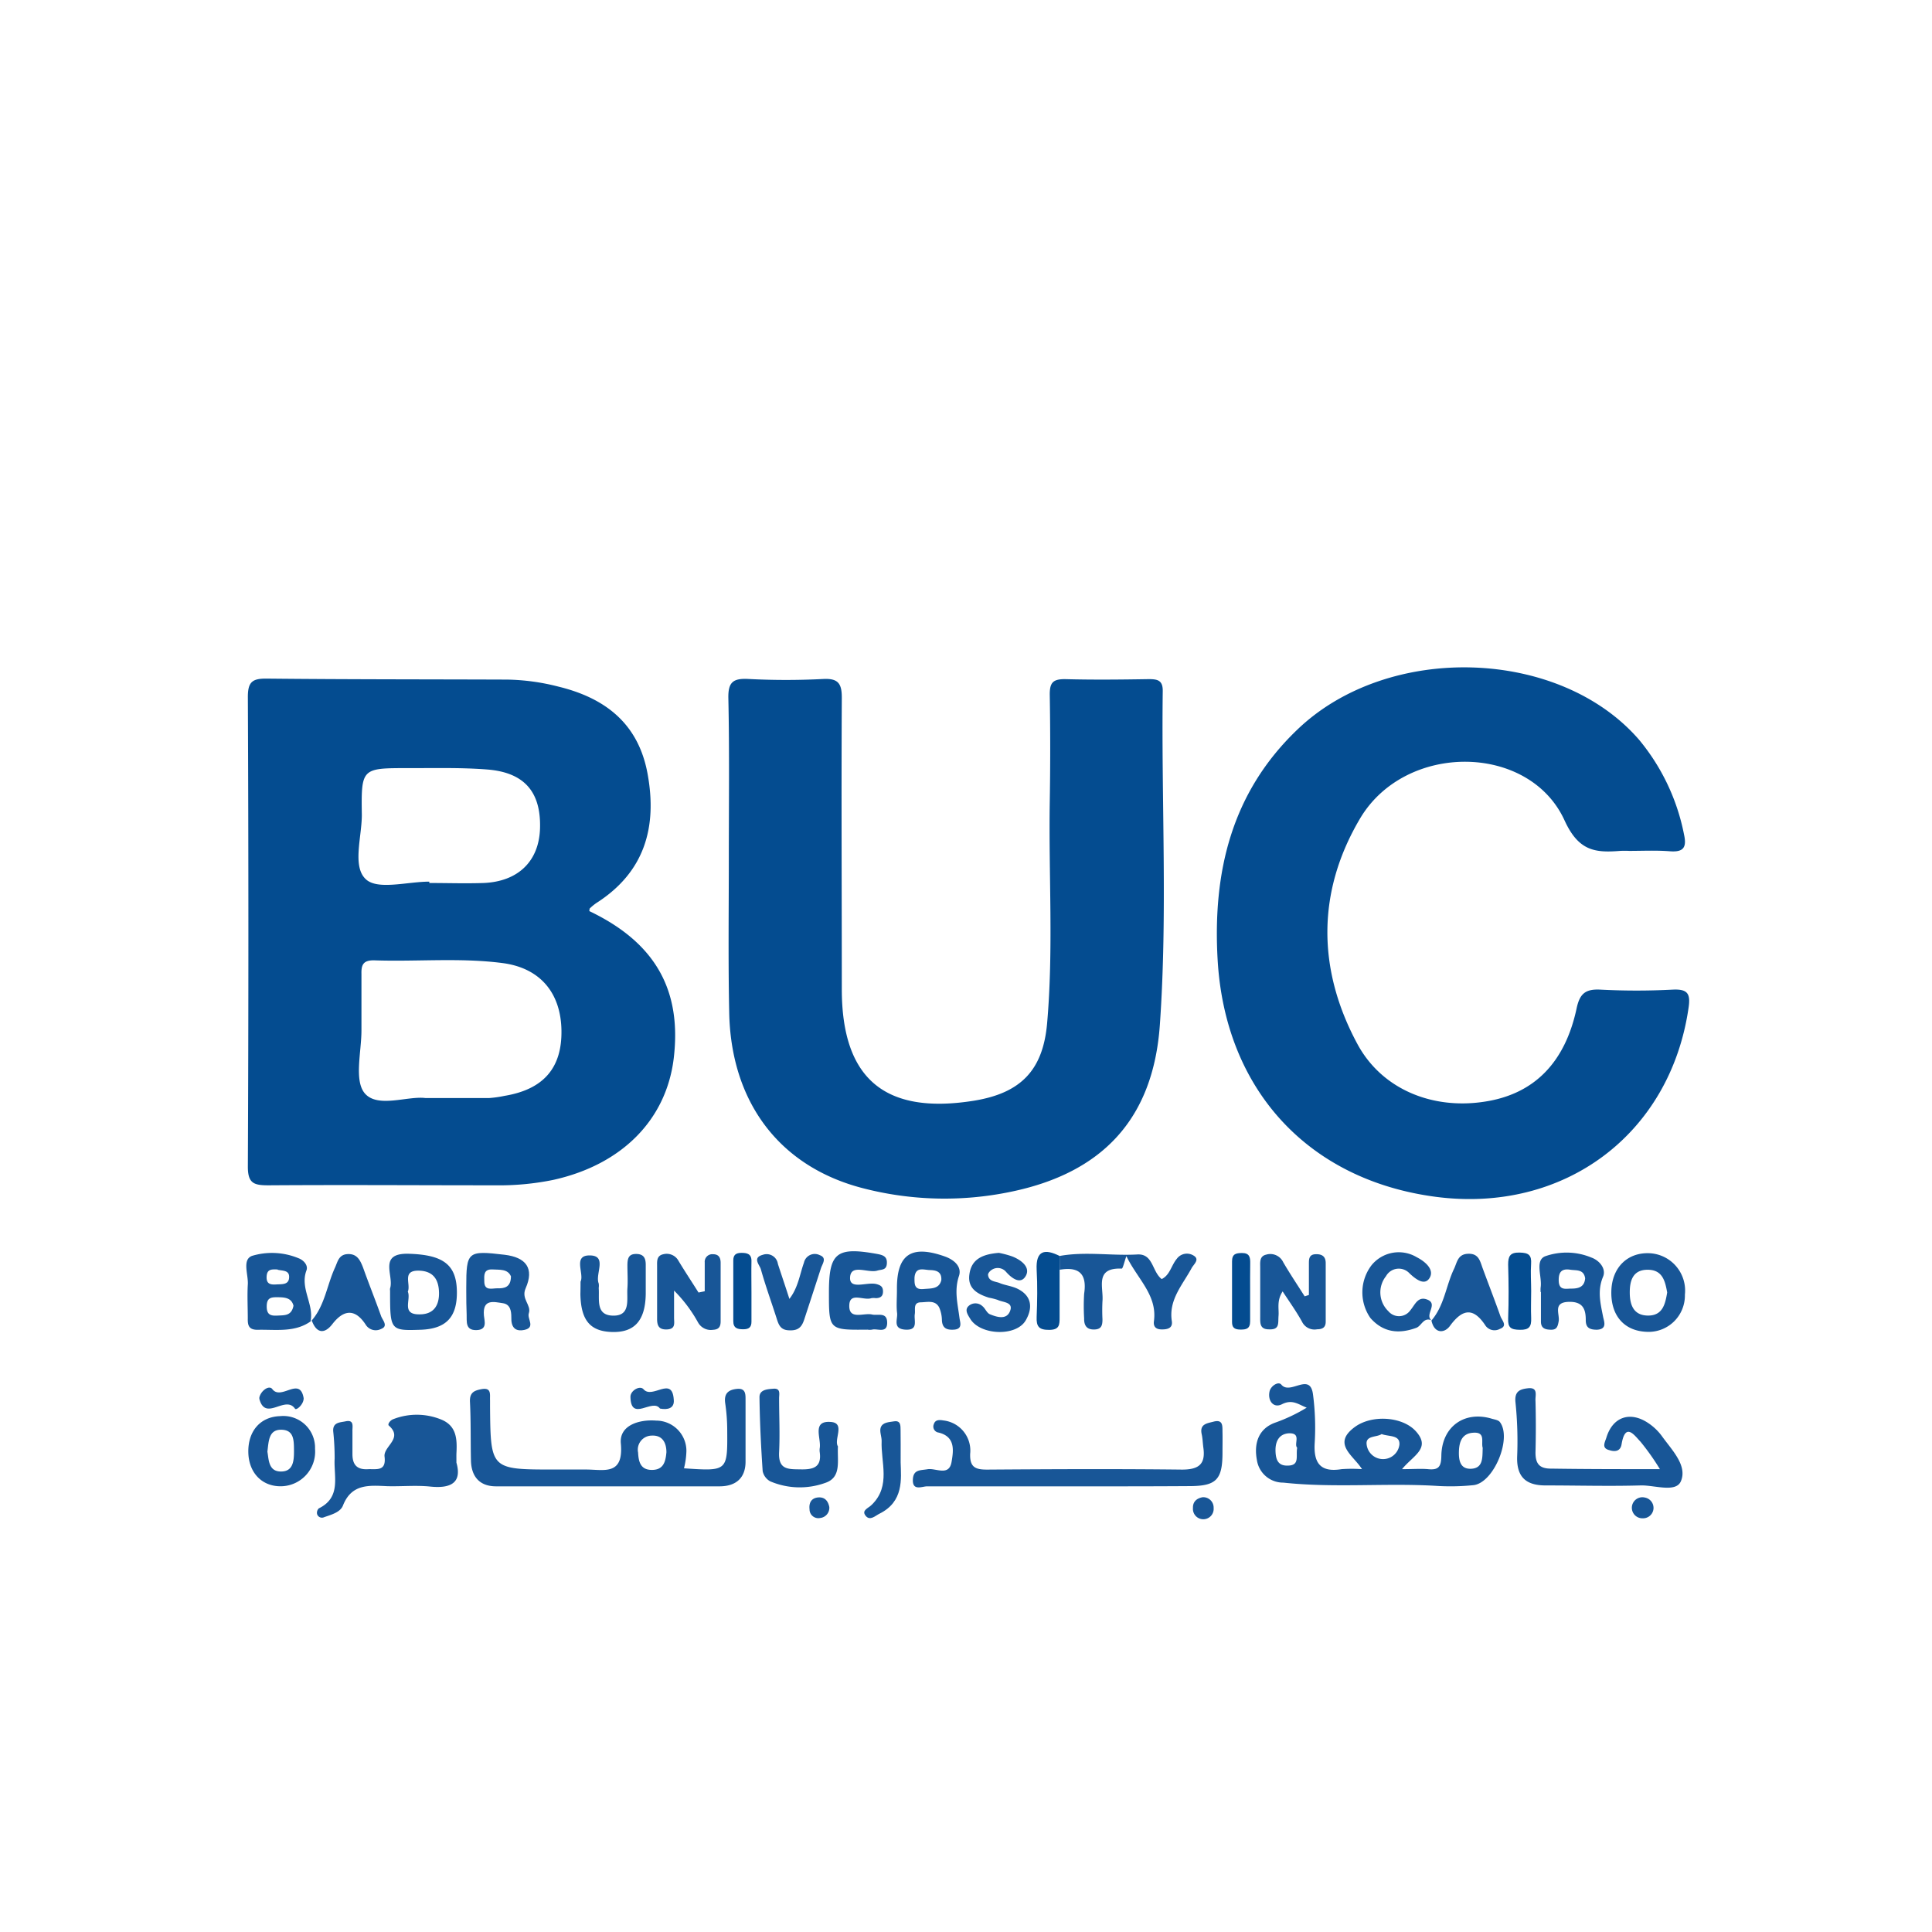
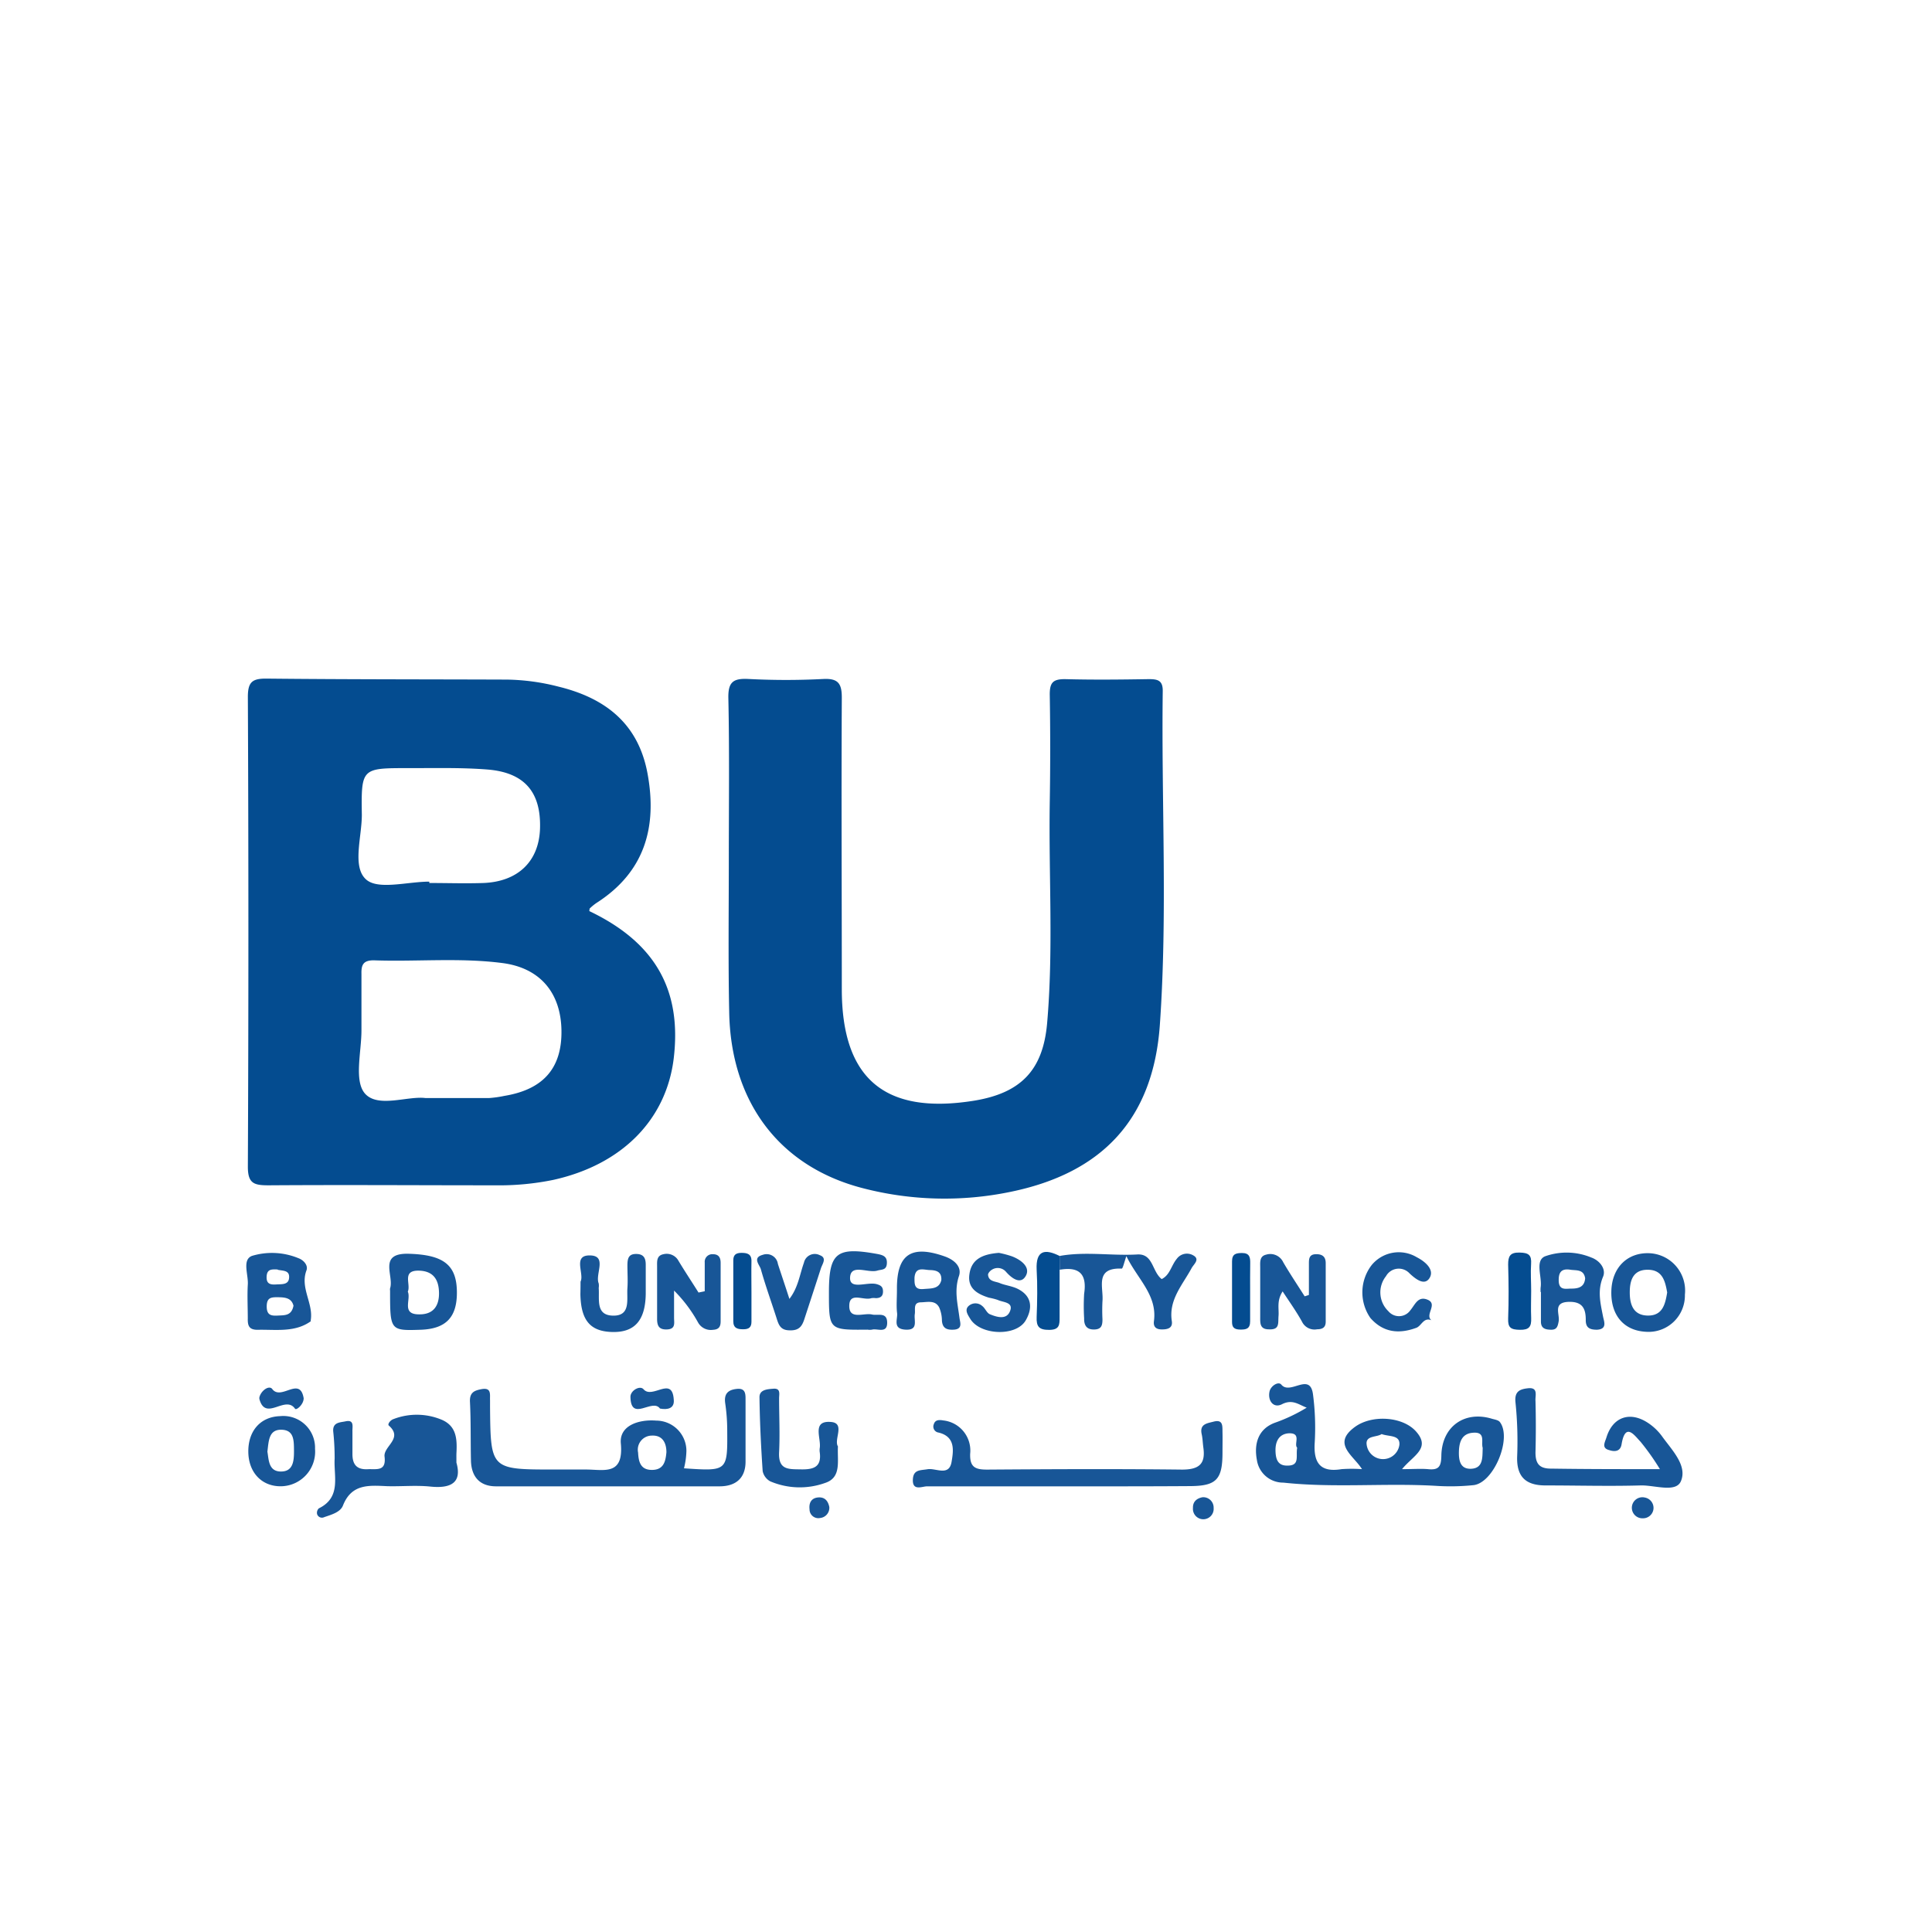
<svg xmlns="http://www.w3.org/2000/svg" id="Layer_1" data-name="Layer 1" viewBox="0 0 255.12 255.12">
  <defs>
    <style>.cls-1{fill:#044c90;}.cls-2{fill:#185697;}</style>
  </defs>
  <path class="cls-1" d="M77.82,120.31c8.67,4.14,12.24,10.38,11.14,19.49-1,8.09-6.86,14-15.88,16a35.63,35.63,0,0,1-7.72.72c-10,0-19.93-.07-29.9,0-1.93,0-2.74-.24-2.73-2.49q.14-31,0-62c0-2,.6-2.44,2.5-2.42,10.57.11,21.13.09,31.7.13a28.76,28.76,0,0,1,6.78.92c6.23,1.51,10.59,4.9,11.8,11.51,1.3,7.08-.4,13-6.74,17.06a6.47,6.47,0,0,0-.91.75S77.83,120.22,77.82,120.31ZM56.2,145c3.17,0,5.75,0,8.34,0a14.72,14.72,0,0,0,2.07-.29c5.15-.85,7.61-3.68,7.53-8.65s-2.83-8.25-7.8-8.89c-5.65-.73-11.33-.16-17-.36-1.41,0-1.64.64-1.61,1.81,0,2.48,0,5,0,7.44,0,2.86-1,6.66.46,8.34C49.9,146.35,53.84,144.69,56.2,145Zm.49-28.59v.19c2.39,0,4.78.08,7.16,0,4.59-.19,7.33-2.89,7.46-7.21.14-4.81-2.06-7.4-7-7.78-3.46-.27-7-.17-10.44-.18-6.12,0-6.18,0-6.09,6.18,0,2.94-1.31,6.87.57,8.53C49.94,117.55,53.82,116.42,56.69,116.42Z" />
  <path class="cls-1" d="M96.24,113.36c0-7,.09-14.1-.06-21.15-.05-2.17.65-2.66,2.68-2.55a95.38,95.38,0,0,0,9.86,0c2-.1,2.45.64,2.44,2.52-.07,12.81,0,25.62,0,38.43,0,11.83,5.67,16.62,17.44,14.74,6.17-1,9.12-4,9.67-10.21.85-9.71.2-19.44.35-29.17q.12-7.14,0-14.29c0-1.58.47-2,2-2,3.68.1,7.37.06,11.06,0,1.15,0,1.88.13,1.86,1.57-.19,14.69.65,29.4-.38,44.06-.87,12.47-7.62,19.59-19.71,22.07a42.91,42.91,0,0,1-19.55-.49c-11-2.85-17.42-11.4-17.61-23.29C96.15,126.86,96.24,120.11,96.24,113.36Z" />
-   <path class="cls-1" d="M215.13,112.36a11.81,11.81,0,0,0-1.19,0c-3.34.27-5.49,0-7.33-4-4.65-10.24-21-10.38-27-.3-5.72,9.64-5.7,19.92-.36,29.81,3.24,6,9.95,8.7,16.88,7.59,6.41-1,10.52-5.09,12.06-12.3.41-1.94,1.16-2.58,3.13-2.48a92.57,92.57,0,0,0,9.57,0c1.94-.09,2.36.51,2.09,2.36-2.4,16.71-16.41,27.22-33.39,25-16.8-2.21-27.8-14.1-28.8-31.27-.67-11.57,1.8-22.11,10.56-30.46,12-11.48,34.61-10.77,45.11,1.4a28,28,0,0,1,5.92,12.51c.37,1.7-.09,2.33-1.88,2.19S216.93,112.36,215.13,112.36Z" />
  <path class="cls-2" d="M185.14,194c1.49,0,2.46-.08,3.41,0,1.43.15,1.76-.32,1.78-1.79.07-3.85,3.07-5.95,6.66-4.87.37.11.85.17,1.06.43,1.64,2.1-.77,8-3.45,8.34a29.58,29.58,0,0,1-5.07.09c-6.68-.38-13.38.3-20.06-.42a3.5,3.5,0,0,1-3.5-3c-.4-2.14.18-4.08,2.36-4.9a22.1,22.1,0,0,0,4.22-2c-1.06-.39-1.87-1.17-3.29-.44-1.09.54-1.88-.46-1.62-1.69.15-.73,1.16-1.39,1.56-.91,1.18,1.44,3.83-1.76,4.19,1.36a33.71,33.71,0,0,1,.22,6.27c-.18,2.69.71,4,3.55,3.53a19.58,19.58,0,0,1,2.69,0c-1.14-1.83-4-3.33-.94-5.57,2.22-1.63,6.2-1.4,8,.51C189.05,191.25,186.6,192.18,185.14,194Zm10.65-2.81c-.24-.74.43-2.11-1.23-2-1.5.08-1.87,1.19-1.91,2.46s.21,2.35,1.6,2.3C195.88,193.88,195.74,192.46,195.79,191.22Zm-13.32-1.84c-.65.48-2.2.16-2,1.44a2.18,2.18,0,0,0,4.32,0C184.9,189.47,183.48,189.73,182.47,189.38Zm-11.18,1.82c-.49-.48.66-2-1.16-1.9-1.31.12-1.73,1.17-1.7,2.32s.33,2,1.65,1.94C171.67,193.51,171.09,192.25,171.29,191.2Z" />
  <path class="cls-2" d="M90.32,193.89c5.74.39,5.75.39,5.71-5a24.73,24.73,0,0,0-.26-3.55c-.2-1.3.37-1.83,1.58-1.94s1.09.86,1.1,1.6c0,2.68,0,5.36,0,8,0,2.17-1.27,3.26-3.41,3.27q-14.77,0-29.54,0c-2.17,0-3.26-1.29-3.31-3.4-.06-2.58,0-5.16-.13-7.73-.07-1.26.56-1.52,1.51-1.7,1.38-.26,1.1.73,1.14,1.47,0,.3,0,.6,0,.9.08,8.24.08,8.24,8.49,8.24h4.18c2.38,0,5,.85,4.6-3.46-.21-2.35,2.37-3.18,4.66-3a4,4,0,0,1,4,4A10.25,10.25,0,0,1,90.32,193.89ZM88,191.77c0-1.36-.61-2.26-1.91-2.2a1.86,1.86,0,0,0-1.83,2.24c.06,1.16.29,2.26,1.75,2.29C87.63,194.14,87.89,193,88,191.77Z" />
  <path class="cls-2" d="M139.75,196.27c-5.78,0-11.56,0-17.33,0-.67,0-2,.69-1.87-1,.1-1.23,1-1.1,1.94-1.26,1.1-.18,2.85,1,3.17-1,.25-1.47.51-3.3-1.72-3.84a.8.8,0,0,1-.62-1.13c.19-.61.8-.55,1.25-.47a4,4,0,0,1,3.54,4.4c-.06,1.79.69,2.1,2.28,2.09,8.56-.06,17.13-.1,25.69,0,2.27,0,3.13-.75,2.82-2.92-.08-.59-.09-1.19-.22-1.77-.29-1.34.73-1.42,1.56-1.64,1.31-.35,1.17.63,1.19,1.4s0,1.78,0,2.68c0,3.59-.82,4.42-4.35,4.43C151.3,196.28,145.52,196.27,139.75,196.27Z" />
  <path class="cls-2" d="M60.27,193.14c.73,2.55-.6,3.46-3.46,3.16-1.87-.19-3.78,0-5.67-.05-2.4-.11-4.71-.34-5.85,2.55-.35.9-1.53,1.21-2.48,1.54a.67.67,0,0,1-.94-.41.81.81,0,0,1,.23-.75c3-1.47,1.95-4.23,2.09-6.58A32.75,32.75,0,0,0,44,189c-.08-1.2.91-1.16,1.61-1.31,1.22-.27.9.73.93,1.32,0,1,0,2,0,3,0,1.3.5,2.07,2,2,1.14-.06,2.49.35,2.24-1.67-.16-1.37,2.51-2.39.56-4.1-.19-.17.19-.71.62-.85a8.54,8.54,0,0,1,6.4.1c1.92.84,2,2.53,1.92,4.28C60.26,192.1,60.27,192.39,60.27,193.14Z" />
  <path class="cls-2" d="M219.19,194a31.79,31.79,0,0,0-2.56-3.62c-.8-.83-2-2.64-2.5.33-.16,1-.95,1-1.62.78-1.08-.27-.57-1.05-.38-1.68.81-2.63,3-3.48,5.36-2a7.17,7.17,0,0,1,1.95,1.81c1.31,1.84,3.43,3.91,2.51,6-.68,1.52-3.47.48-5.3.53-4.19.12-8.38,0-12.57,0-2.6,0-3.83-1.14-3.74-3.82a49.93,49.93,0,0,0-.22-7.13c-.16-1.47.57-1.76,1.64-1.88,1.42-.16.94,1,1,1.64.06,2.28.06,4.57,0,6.85,0,1.49.53,2.14,2.11,2.12C209.41,194,214,194,219.19,194Z" />
  <path class="cls-2" d="M139.92,165.85c3.41-.62,6.86,0,10.29-.2,2.08-.1,1.91,2.27,3.19,3.25,1.09-.52,1.26-1.8,2-2.68a1.65,1.65,0,0,1,2.13-.47c1,.53.1,1.18-.18,1.71-1.2,2.22-3.05,4.18-2.61,7,.14.93-.57,1.1-1.36,1.09s-1.1-.41-1-1.11c.45-3.44-2.18-5.54-3.64-8.57-.28.78-.47,1.66-.62,1.65-3.62-.15-2.37,2.51-2.54,4.31a23.42,23.42,0,0,0,0,2.37c0,.77-.1,1.34-1.09,1.36s-1.35-.53-1.33-1.46a27.22,27.22,0,0,1,0-3.26c.4-2.63-.67-3.61-3.23-3.17Z" />
  <path class="cls-2" d="M172.84,171c0-1.37,0-2.74,0-4.11,0-.6,0-1.23.86-1.27s1.36.28,1.36,1.17c0,2.58,0,5.16,0,7.74,0,.76-.43,1-1.13,1a1.83,1.83,0,0,1-2-1c-.74-1.34-1.64-2.6-2.56-4-.81,1.26-.46,2.27-.54,3.23s.19,1.85-1.27,1.78c-1.22,0-1.15-.84-1.15-1.64V167.4c0-.69-.12-1.51.77-1.72a1.88,1.88,0,0,1,2.27,1c.89,1.53,1.88,3,2.83,4.5Z" />
  <path class="cls-2" d="M93.06,170.51c0-1.26,0-2.53,0-3.8a1,1,0,0,1,1.1-1.09c.75,0,1,.46,1,1.14,0,2.57,0,5.15,0,7.72,0,.7-.23,1.08-1,1.12a1.93,1.93,0,0,1-2-1,18.72,18.72,0,0,0-3.15-4.18c0,1.21,0,2.41,0,3.62,0,.63.23,1.45-.89,1.51s-1.36-.49-1.35-1.45c0-2.27,0-4.55,0-6.83,0-.68-.1-1.46.83-1.65a1.77,1.77,0,0,1,2,.88c.85,1.41,1.76,2.78,2.64,4.18Z" />
  <path class="cls-2" d="M41.14,174.4C39,176,36.46,175.54,34,175.6c-1.13,0-1.3-.57-1.28-1.48,0-1.48-.08-3,0-4.45.11-1.32-.79-3.31.55-3.83a9.15,9.15,0,0,1,6.13.3c.67.24,1.32.93,1.07,1.61-.89,2.36,1,4.43.54,6.71Zm-2.39-2c-.26-1-1.11-1.09-2-1.1s-1.52,0-1.53,1.19.59,1.28,1.48,1.23S38.49,173.76,38.75,172.44Zm-2.09-4.77c-.66,0-1.38-.13-1.45.89s.48,1.14,1.26,1.09,1.71.08,1.71-1C38.19,167.71,37.29,167.82,36.66,167.67Z" />
  <path class="cls-2" d="M110.65,191c-.11,1.92.51,4.1-1.69,4.82a9.93,9.93,0,0,1-7.25-.21,2,2,0,0,1-1-1.35c-.22-3.25-.38-6.51-.42-9.77,0-1,1.07-1.05,1.83-1.11,1-.08.76.71.76,1.25,0,2.37.12,4.75,0,7.12s1.22,2.25,2.85,2.28,2.78-.25,2.52-2.24a1.94,1.94,0,0,1,0-.59c.2-1.33-1.11-3.7,1.58-3.42C111.6,188,110.08,190.11,110.65,191Z" />
  <path class="cls-2" d="M76.66,169.24c.51-1-1-3.39,1.08-3.46,2.58-.08.8,2.45,1.32,3.7a2,2,0,0,1,0,.6c.12,1.5-.44,3.62,1.91,3.65s1.77-2.15,1.88-3.62c.07-1,0-2,0-3s.18-1.58,1.3-1.52c.93.06,1.12.66,1.12,1.43,0,1.29,0,2.58,0,3.87-.06,3.49-1.48,5.08-4.44,5s-4.12-1.61-4.19-5C76.65,170.46,76.66,170,76.66,169.24Z" />
  <path class="cls-2" d="M212.78,170.41c.11-3.08,2.17-5.07,5.09-4.92a4.94,4.94,0,0,1,4.62,5.47,4.8,4.8,0,0,1-5.16,4.9C214.39,175.7,212.66,173.63,212.78,170.41Zm7.37.26c-.27-1.52-.62-3-2.58-3s-2.37,1.45-2.36,3.05.51,3,2.43,3S219.9,172.19,220.15,170.67Z" />
-   <path class="cls-2" d="M61.57,170.54V170c0-4.75.17-4.89,5.05-4.31,2.86.34,3.95,1.8,2.79,4.43-.63,1.43.79,2.19.42,3.3-.25.72.92,1.86-.57,2.19-1.29.28-1.78-.41-1.74-1.66,0-.82-.13-1.71-1.1-1.86-1.22-.18-2.71-.61-2.52,1.62.07.74.5,1.9-1,1.93s-1.24-1.17-1.28-2.08S61.57,171.53,61.57,170.54Zm5.9-2c-.43-1-1.48-.85-2.42-.91-1.21-.07-1.12.78-1.1,1.57,0,1.3,1,.92,1.71.92C66.59,170.15,67.45,170,67.47,168.57Z" />
  <path class="cls-2" d="M51.51,170.42a.92.92,0,0,1,0-.29c.55-1.67-1.66-4.7,2.5-4.57,4.43.14,6.24,1.38,6.32,4.88s-1.43,5-4.67,5.15C51.51,175.73,51.51,175.73,51.51,170.42Zm2.34.14c.47,1.05-.93,3.05,1.57,3,1.83,0,2.59-1.15,2.55-2.89s-.78-2.82-2.62-2.88C53,167.72,54.29,169.58,53.85,170.56Z" />
  <path class="cls-2" d="M203.44,170.62a4,4,0,0,1,0-.6c.22-1.41-.79-3.52.57-4.12a8.5,8.5,0,0,1,6.11.15c1.13.4,2,1.52,1.56,2.55-.77,1.84-.34,3.49,0,5.24.11.61.62,1.67-.79,1.75-1,0-1.51-.27-1.49-1.32,0-1.51-.48-2.41-2.25-2.36-2.16.06-1.15,1.63-1.33,2.58-.12.66-.24,1.11-1,1.1s-1.36-.17-1.34-1.12c0-1.28,0-2.57,0-3.85Zm5.88-1.82c-.19-1.25-1.22-1-2-1.14-1.16-.17-1.53.38-1.49,1.5.05,1.27.93,1,1.66,1C208.37,170.16,209.22,170,209.32,168.8Z" />
  <path class="cls-2" d="M118.44,170.41v-.3c0-4.49,1.92-5.75,6.31-4.2,1.28.45,2.29,1.38,1.88,2.59-.65,1.94-.16,3.69.07,5.53.07.58.46,1.46-.72,1.55-.92.06-1.54-.15-1.6-1.23a4.42,4.42,0,0,0-.36-1.7c-.52-1-1.54-.7-2.39-.68-1.09,0-.73.94-.83,1.55-.14.85.52,2.16-1.23,2.06s-1-1.37-1.11-2.21S118.44,171.4,118.44,170.41Zm5.86-1.36c.08-1.18-.75-1.32-1.54-1.34s-1.88-.5-2,1c0,.81-.06,1.6,1.14,1.51C122.92,170.12,124,170.26,124.3,169.05Z" />
  <path class="cls-2" d="M109.46,170.67c0-5.27,1-6.06,6.4-5.08.8.15,1.31.36,1.25,1.26s-.68.76-1.25.93c-1.25.39-3.59-1-3.61,1,0,1.57,2.29.45,3.51.79.57.16.85.37.84,1s-.38.84-.94.85a2.32,2.32,0,0,0-.59,0c-1,.36-2.84-.84-2.92.9-.1,2.06,1.9,1,3,1.26.76.18,2-.38,2,1.09s-1.32.71-2,.91a2,2,0,0,1-.6,0C109.46,175.63,109.46,175.63,109.46,170.67Z" />
  <path class="cls-2" d="M131.9,165.44a12.74,12.74,0,0,1,1.76.47c1.18.46,2.45,1.42,1.79,2.58s-1.81.36-2.61-.55a1.43,1.43,0,0,0-1.91-.24c-.21.13-.47.44-.46.64.09.92,1,.85,1.57,1.1s1.55.38,2.26.71c2,.95,2.09,2.6,1.13,4.23-1.28,2.15-6,1.94-7.31-.23-.28-.47-.75-1.1-.29-1.62a1.34,1.34,0,0,1,1.89-.06c.38.29.58.91,1,1.08.91.37,2.15.76,2.63-.36.55-1.28-.9-1.19-1.61-1.54a8.41,8.41,0,0,0-1.15-.29c-1.52-.48-2.85-1.22-2.58-3.09C128.28,166.23,129.8,165.61,131.9,165.44Z" />
-   <path class="cls-2" d="M189,174.4c1.73-2,1.93-4.6,3-6.84.41-.84.47-1.95,1.86-2s1.57.93,1.91,1.87c.78,2.12,1.6,4.23,2.36,6.37.19.55,1,1.29-.07,1.68a1.47,1.47,0,0,1-1.88-.4c-1.56-2.4-3-2.34-4.71,0-.72,1-2.07,1.07-2.45-.71Z" />
-   <path class="cls-2" d="M41.08,174.46c1.81-2,2.08-4.75,3.17-7.1.35-.78.49-1.72,1.7-1.76s1.62.82,2,1.8c.76,2.14,1.61,4.24,2.37,6.38.2.56,1,1.33,0,1.71a1.56,1.56,0,0,1-2.05-.6c-1.32-2-2.8-2.07-4.36-.07-1,1.32-2.08,1.33-2.73-.42Z" />
-   <path class="cls-2" d="M189.07,174.36c-1.12-.5-1.35.78-2.11,1-2.3.83-4.34.57-6-1.32a5.92,5.92,0,0,1,.13-6.94,4.63,4.63,0,0,1,6-1.08c1.1.56,2.34,1.62,1.7,2.71s-1.79.24-2.66-.58a1.93,1.93,0,0,0-3.11.37,3.44,3.44,0,0,0,.31,4.62,1.83,1.83,0,0,0,2.9-.11c.63-.75,1-1.9,2.24-1.42,1.49.58-.39,2,.56,2.74Z" />
+   <path class="cls-2" d="M189.07,174.36c-1.12-.5-1.35.78-2.11,1-2.3.83-4.34.57-6-1.32a5.92,5.92,0,0,1,.13-6.94,4.63,4.63,0,0,1,6-1.08c1.1.56,2.34,1.62,1.7,2.71s-1.79.24-2.66-.58a1.93,1.93,0,0,0-3.11.37,3.44,3.44,0,0,0,.31,4.62,1.83,1.83,0,0,0,2.9-.11c.63-.75,1-1.9,2.24-1.42,1.49.58-.39,2,.56,2.74" />
  <path class="cls-2" d="M37.18,196.26c-2.57.07-4.36-1.78-4.39-4.54S34.38,187.08,37,187a4.19,4.19,0,0,1,4.6,4.32A4.57,4.57,0,0,1,37.18,196.26Zm-1.87-4.57c.18,1,.13,2.55,1.67,2.62,1.75.08,1.85-1.41,1.84-2.76s0-2.66-1.55-2.75C35.47,188.7,35.49,190.28,35.31,191.69Z" />
  <path class="cls-2" d="M104.24,171.52c1.17-1.51,1.36-3.23,1.92-4.78a1.46,1.46,0,0,1,2.08-1c1,.36.36,1.13.16,1.75q-1.05,3.24-2.11,6.47c-.31,1-.63,1.76-2,1.71-1.21,0-1.46-.7-1.74-1.59-.69-2.16-1.47-4.3-2.08-6.48-.16-.57-1.16-1.52.25-1.9a1.5,1.5,0,0,1,2,1.2C103.2,168.38,103.71,169.87,104.24,171.52Z" />
-   <path class="cls-2" d="M118.93,193.11c.06,2.17.44,5.18-2.81,6.78-.52.25-1.24,1-1.82.26s.41-1,.84-1.47c2.52-2.48,1.16-5.57,1.28-8.42,0-.58-.29-1.22-.13-1.73.24-.74,1.12-.73,1.76-.84.91-.15.86.59.87,1.16C118.94,190,118.93,191.22,118.93,193.11Z" />
  <path class="cls-1" d="M202.19,170.47c0,1.19-.05,2.38,0,3.56s-.28,1.59-1.49,1.57-1.59-.28-1.55-1.49c.09-2.38.07-4.76,0-7.13,0-1.09.25-1.6,1.48-1.58s1.63.32,1.55,1.51S202.19,169.28,202.19,170.47Z" />
  <path class="cls-1" d="M139.92,165.85l0,1.86c0,2.07,0,4.15,0,6.22,0,1,0,1.67-1.37,1.68s-1.71-.45-1.66-1.71c.08-2.07.12-4.15,0-6.22C136.76,165.06,138,164.89,139.92,165.85Z" />
  <path class="cls-1" d="M99.23,170.68c0,1.28,0,2.57,0,3.85,0,.74-.34,1-1.08,1s-1.33-.12-1.32-1.09c0-2.68,0-5.35,0-8,0-.73.34-1,1.08-1s1.34.13,1.32,1.1C99.2,167.91,99.23,169.29,99.23,170.68Z" />
  <path class="cls-1" d="M165.08,170.62c0,1.28,0,2.57,0,3.85,0,1-.51,1.11-1.31,1.1s-1.08-.3-1.08-1c0-2.67,0-5.34,0-8,0-1,.52-1.1,1.32-1.11,1,0,1.09.58,1.08,1.34C165.07,168,165.08,169.33,165.08,170.62Z" />
  <path class="cls-2" d="M87.15,186c-1-1.42-3.85,1.86-3.9-1.56,0-.82,1.24-1.53,1.72-1,1.16,1.39,3.8-1.83,4,1.38C89.09,186,88.14,186.19,87.15,186Z" />
  <path class="cls-2" d="M40.1,184.64c0,.84-1,1.66-1.15,1.37-1.28-1.82-3.87,1.72-4.69-1.24a.71.71,0,0,1,0-.29c.25-.9,1.29-1.59,1.69-1.06C37.13,185,39.6,181.66,40.1,184.64Z" />
  <path class="cls-2" d="M218.34,199.26a1.38,1.38,0,0,1-1.4,1.23,1.39,1.39,0,1,1,.26-2.74A1.39,1.39,0,0,1,218.34,199.26Z" />
  <path class="cls-2" d="M158.79,197.71a1.37,1.37,0,0,1,1.47,1.42,1.37,1.37,0,1,1-2.73,0C157.5,198.32,158,197.86,158.79,197.71Z" />
  <path class="cls-2" d="M109.51,199a1.35,1.35,0,0,1-1.21,1.45,1.16,1.16,0,0,1-1.4-1.15c-.11-.93.31-1.55,1.27-1.57C109,197.72,109.37,198.3,109.51,199Z" />
</svg>